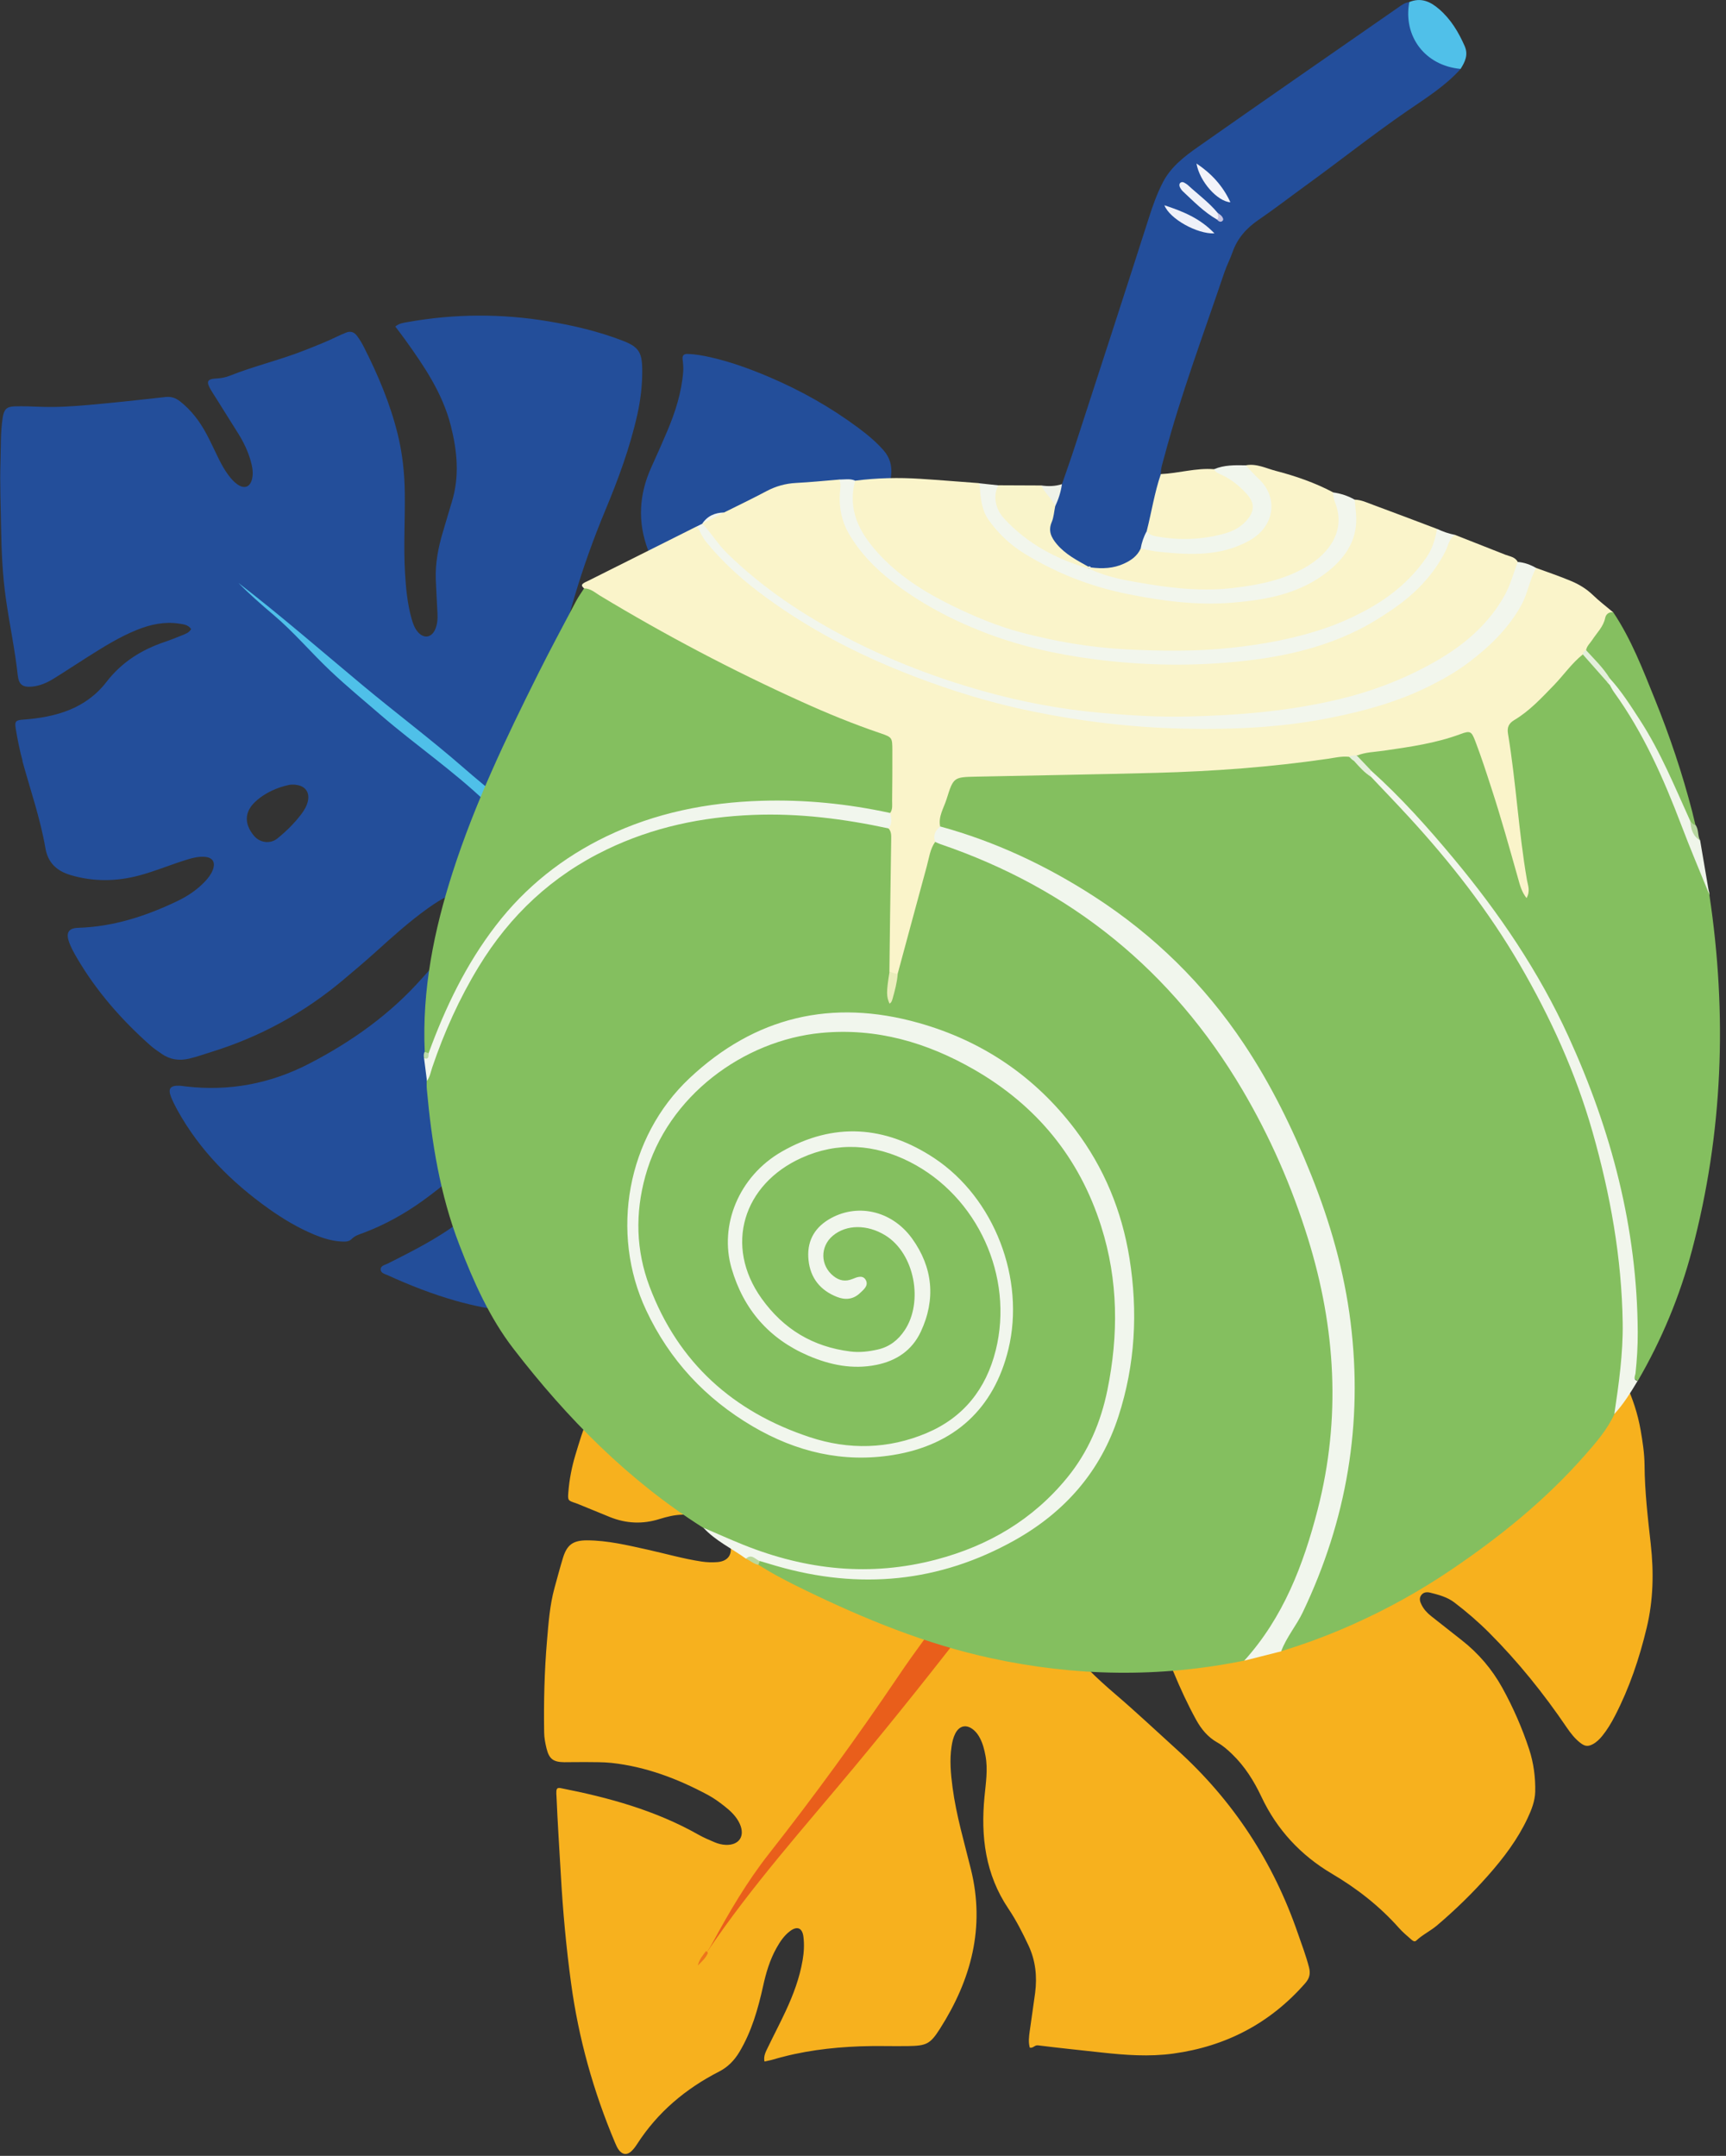
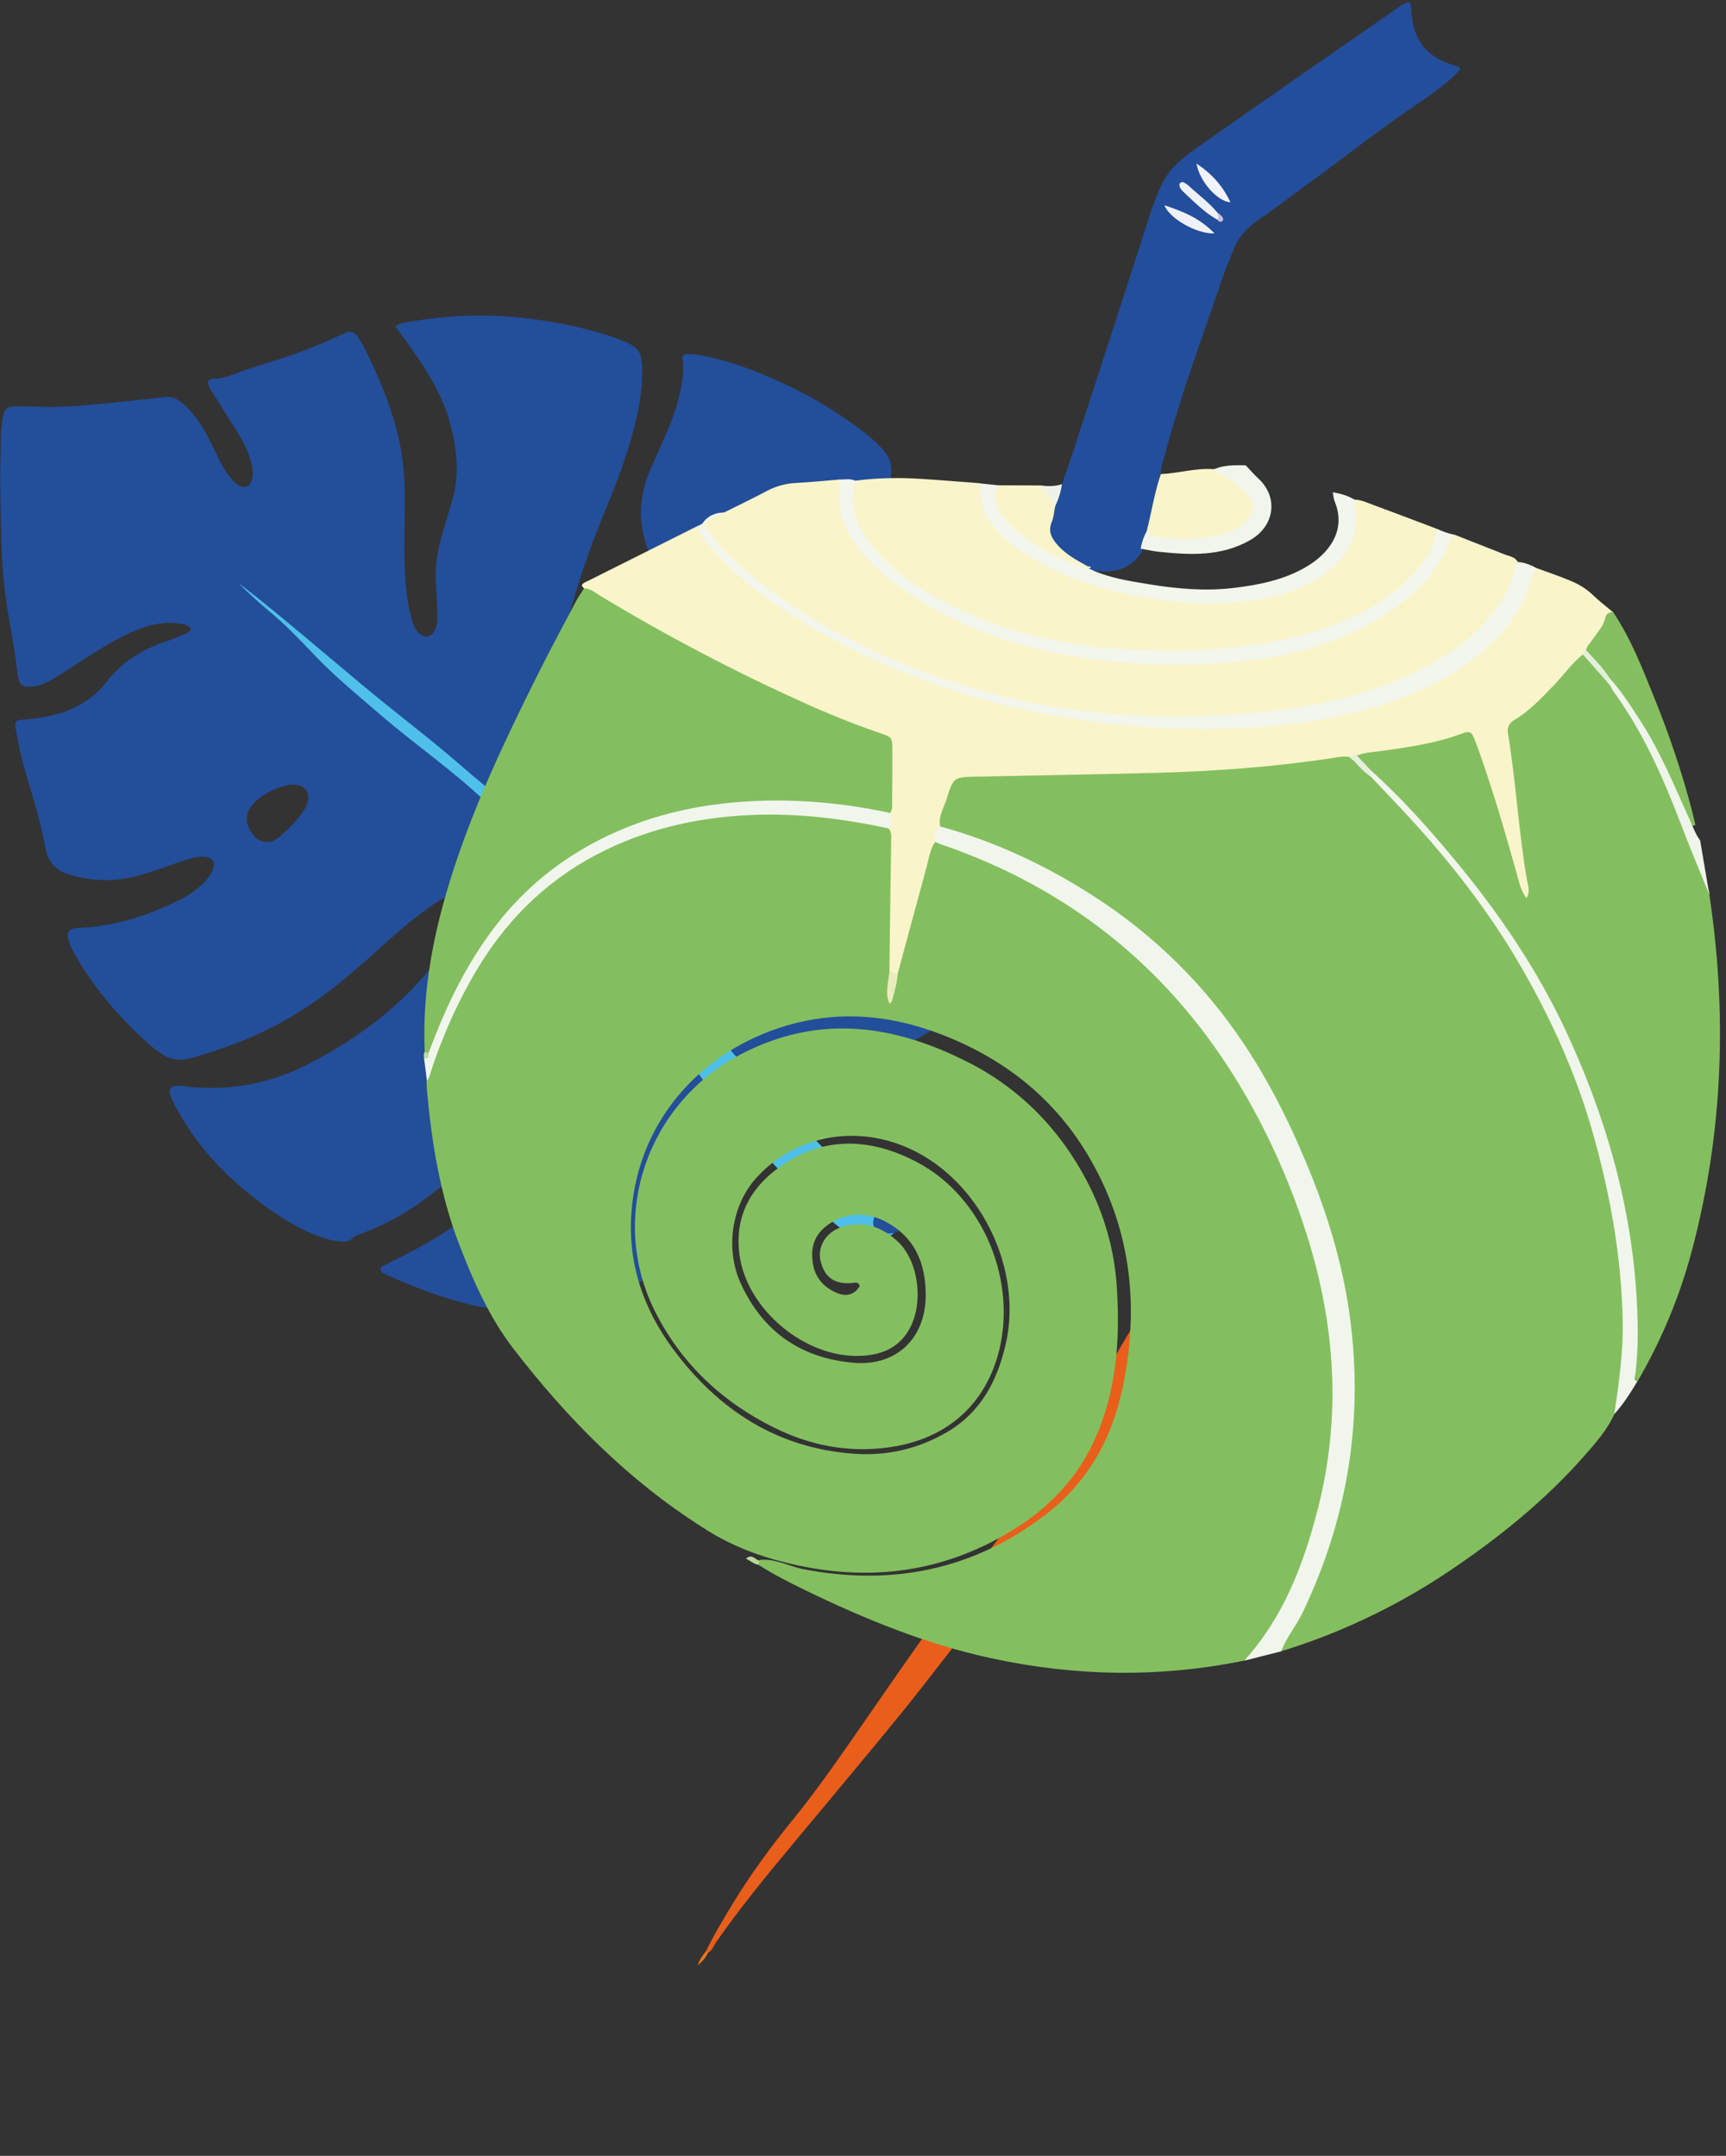
<svg xmlns="http://www.w3.org/2000/svg" width="281" height="351" viewBox="0 0 281 351" fill="none">
  <rect x="0" y="0" width="281" height="351" fill="#333333" stroke="none" />
  <g clip-path="url(#clip0_18_1352)">
    <path d="M204.85 196.36C204.27 197.94 203.42 199.4 202.63 200.88C201.17 203.61 199.72 206.35 198.07 208.98C195.14 213.65 192.08 218.23 188.94 222.77C186.27 226.63 183.65 230.52 180.98 234.38C177.79 238.98 174.39 243.43 170.96 247.86C168.01 251.68 165.05 255.48 162.09 259.29C159.02 263.24 155.95 267.2 152.87 271.15C151.14 273.38 149.41 275.61 147.64 277.81C145.7 280.22 143.73 282.6 141.76 284.99C139.64 287.55 137.52 290.1 135.39 292.66C133.44 295 131.48 297.34 129.53 299.69C125.05 305.08 120.57 310.47 116.57 316.24C116.16 316.83 115.96 317.58 115.25 317.95C114.99 318.02 114.86 317.95 114.95 317.66C116.23 314.99 117.77 312.47 119.3 309.94C122.23 305.1 125.58 300.57 129.14 296.19C132.07 292.59 134.78 288.82 137.44 285.02C141.38 279.39 145.25 273.71 149.22 268.1C152.32 263.72 155.61 259.48 158.91 255.24C162.85 250.18 166.73 245.07 170.17 239.64C173.29 234.72 176.33 229.75 179.26 224.71C182.13 219.8 185.04 214.91 187.92 210C190.87 204.96 193.42 199.73 195.48 194.26C195.91 193.12 196.37 191.99 196.82 190.85C198.14 189.56 198.53 187.88 198.72 186.15C199.31 180.7 199.49 175.24 198.74 169.78C198.39 167.24 197.79 164.77 197 162.34C196.73 161.52 196.46 160.7 196.47 159.81C196.49 159.02 196.81 158.42 197.46 157.96C201.78 154.94 206.78 156.69 208.3 161.75C209.03 164.18 209.11 166.69 209.18 169.19C209.35 175.59 209.04 181.95 207.52 188.21C206.94 190.61 206.13 192.93 205.22 195.22C205.07 195.6 204.84 195.95 204.82 196.37L204.85 196.36Z" fill="#E95E1B" />
-     <path d="M268.76 251.49C268.28 247.18 267.77 242.89 267.74 238.54C267.72 236.62 267.43 234.73 267.1 232.84C266.17 227.51 263.78 222.85 260.66 218.49C255.44 211.19 248.7 206.04 239.99 203.6C235.44 202.33 230.78 201.75 226.08 201.57C223.21 201.46 220.33 201.56 217.46 201.57C213.76 201.6 210.47 200.45 207.56 198.19C206.7 197.52 205.84 196.83 204.85 196.35C204.16 196.92 203.87 197.76 203.48 198.52C202.07 201.23 200.68 203.96 199.1 206.57C192.58 217.36 185.28 227.62 178.02 237.9C171.99 246.43 165.32 254.49 158.97 262.78C152.48 271.25 145.82 279.59 139 287.8C130.84 297.62 122.31 307.13 115.16 317.75C114.94 318.06 114.72 318.38 114.5 318.69C114.74 318.34 114.95 317.96 115.21 317.63C115.52 317.18 115.79 316.71 116.06 316.22C118.76 311.24 121.63 306.35 125.13 301.89C132.52 292.49 139.55 282.83 146.24 272.92C148.94 268.91 151.85 265.05 154.76 261.18C159.26 255.2 164.06 249.46 168.21 243.22C174.21 234.21 179.53 224.8 185.07 215.52C189.43 208.22 193.53 200.81 196.44 192.8C196.67 192.16 197.02 191.55 196.84 190.83C195.28 189.48 194.01 187.87 192.77 186.22C190.55 183.26 188.44 180.23 186.11 177.36C182.91 173.41 179.17 170.13 174.44 168.09C167.97 165.3 161.26 165.09 154.45 166.35C149 167.36 143.8 169.19 138.7 171.29C136.17 172.33 133.67 173.45 131.38 174.98C130.39 175.64 129.43 176.34 128.65 177.25C127.55 178.54 127.89 179.58 129.53 179.89C130.29 180.03 131.06 180.11 131.83 180.19C135.96 180.62 139.87 181.73 143.48 183.83C146.17 185.39 148.69 187.2 151.14 189.1C155.07 192.13 159.33 194.56 163.96 196.34C165.83 197.06 167.7 197.79 169.56 198.53C171.38 199.25 173.2 199.99 174.89 201C176.72 202.09 178.31 203.43 179.38 205.31C179.86 206.15 180.2 207.04 180.2 208.03C180.2 209.45 179.56 210.38 178.21 210.79C177.1 211.13 175.97 211.15 174.82 211C171.77 210.62 169.04 209.43 166.41 207.9C162.01 205.34 158.08 202.16 154.27 198.8C150.81 195.75 147.26 192.82 143.22 190.53C138.59 187.9 133.75 185.84 128.39 185.22C125.19 184.85 122.22 185.66 119.61 187.38C117.33 188.89 115.47 190.93 113.78 193.11C109.48 198.65 106.62 204.95 103.82 211.3C103.34 212.4 103.46 212.65 104.58 212.98C105.36 213.21 106.17 213.39 106.97 213.54C110.38 214.16 113.82 214.52 117.19 215.35C122.96 216.77 128.53 218.75 133.89 221.32C139.86 224.17 145.7 227.26 151.28 230.82C153.72 232.38 155.89 234.25 157.58 236.63C158.14 237.41 158.62 238.24 158.87 239.18C159.23 240.57 158.67 241.31 157.25 241.31C156.31 241.31 155.46 240.99 154.64 240.57C152.71 239.58 151.06 238.21 149.52 236.72C147.2 234.46 144.93 232.15 142.64 229.86C138.69 225.94 134.11 223.04 128.8 221.32C124.85 220.03 120.8 219.16 116.71 218.47C112.97 217.84 109.2 217.51 105.42 217.38C102.91 217.29 101.03 218.48 99.74 220.56C98.75 222.15 97.95 223.82 97.42 225.64C96.93 227.34 96.45 229.05 95.77 230.7C94.93 232.72 94.3 234.82 93.67 236.91C93.08 238.88 92.69 240.89 92.53 242.94C92.42 244.31 92.46 244.31 93.76 244.74C93.93 244.8 94.1 244.87 94.27 244.94C95.96 245.63 97.64 246.33 99.33 247.01C101.97 248.06 104.64 248.18 107.36 247.32C107.97 247.13 108.59 246.96 109.21 246.83C111.57 246.34 113.84 246.64 115.97 247.78C117.45 248.57 118.46 249.75 118.87 251.4C119.29 253.09 118.54 254.18 116.8 254.33C115.94 254.4 115.07 254.37 114.21 254.24C111.23 253.79 108.34 252.95 105.4 252.3C102.15 251.58 98.91 250.8 95.56 250.79C93.3 250.79 92.31 251.5 91.65 253.65C91.16 255.26 90.73 256.89 90.28 258.52C89.5 261.35 89.3 264.26 89.05 267.17C88.63 272.13 88.51 277.1 88.59 282.07C88.6 282.94 88.77 283.8 88.97 284.64C89.4 286.38 90.06 286.89 91.86 286.91C93.05 286.91 94.23 286.88 95.42 286.89C96.79 286.91 98.17 286.88 99.52 287.02C105.13 287.63 110.31 289.59 115.25 292.24C116.21 292.75 117.11 293.41 117.96 294.08C118.96 294.87 119.9 295.75 120.44 296.95C121.34 298.95 120.33 300.45 118.16 300.37C117.51 300.34 116.89 300.18 116.31 299.93C115.43 299.56 114.54 299.18 113.71 298.71C106.71 294.75 99.09 292.66 91.28 291.13C90.76 291.03 90.61 291.2 90.58 291.64C90.56 291.91 90.58 292.19 90.6 292.46C90.78 296.74 91.06 301.02 91.31 305.3C91.64 311.18 92.18 317.03 92.97 322.86C94.19 331.87 96.61 340.52 100.14 348.88C100.32 349.3 100.5 349.73 100.78 350.08C101.36 350.83 102.08 350.9 102.78 350.26C103.14 349.93 103.45 349.51 103.72 349.09C107.07 343.89 111.62 340.07 117.09 337.27C118.49 336.55 119.55 335.47 120.37 334.1C122.37 330.76 123.41 327.09 124.24 323.34C124.71 321.2 125.33 319.1 126.41 317.17C126.99 316.13 127.65 315.14 128.62 314.41C129.78 313.54 130.62 313.88 130.8 315.32C130.96 316.59 130.89 317.87 130.67 319.14C130.18 322.04 129.15 324.77 127.92 327.42C127 329.4 125.98 331.34 125.03 333.31C124.69 334.02 124.27 334.73 124.46 335.64C124.98 335.52 125.43 335.45 125.86 335.32C130.48 333.95 135.22 333.35 140.02 333.17C142.62 333.07 145.22 333.17 147.82 333.13C150.84 333.08 151.43 332.82 153.04 330.29C158.11 322.32 160.41 313.81 158.07 304.35C156.98 299.93 155.68 295.55 155.08 291.02C154.79 288.8 154.58 286.58 154.92 284.34C155.03 283.61 155.19 282.9 155.52 282.25C156.21 280.9 157.39 280.69 158.55 281.69C158.97 282.05 159.28 282.5 159.54 282.99C160.01 283.89 160.25 284.85 160.44 285.85C160.86 288.09 160.49 290.31 160.28 292.53C159.65 299.01 160.42 305.18 164.16 310.74C165.43 312.63 166.47 314.67 167.44 316.74C168.6 319.22 168.87 321.81 168.52 324.49C168.25 326.57 167.92 328.64 167.64 330.72C167.52 331.61 167.4 332.5 167.66 333.39C168.23 333.49 168.45 332.94 168.98 333.01C172.42 333.44 175.86 333.79 179.3 334.17C183.21 334.6 187.11 334.89 191.03 334.35C199.6 333.17 206.78 329.42 212.5 322.89C213.22 322.06 213.37 321.31 213.11 320.3C212.63 318.44 211.95 316.65 211.32 314.84C207.31 303.16 200.78 293.16 191.61 284.87C188.26 281.84 184.98 278.74 181.54 275.8C178.62 273.3 175.84 270.67 173.51 267.6C172.65 266.47 171.84 265.32 171.3 264C170.52 262.1 170.8 260.34 171.92 258.68C172.88 257.26 174.03 256.82 175.71 257.19C176.93 257.46 178.05 257.97 179.08 258.66C184.31 262.13 188.63 266.39 191.09 272.32C192.17 274.93 193.36 277.5 194.72 279.98C195.57 281.53 196.65 282.84 198.22 283.72C199.1 284.21 199.85 284.88 200.58 285.58C202.65 287.57 204.14 289.95 205.36 292.53C207.88 297.89 211.76 302.06 216.83 305.06C220.92 307.47 224.59 310.34 227.74 313.88C228.34 314.56 229.04 315.15 229.73 315.75C229.95 315.94 230.27 316.24 230.57 315.96C231.6 314.98 232.89 314.39 233.97 313.47C236.93 310.95 239.71 308.25 242.28 305.34C244.79 302.5 247.08 299.48 248.7 296.02C249.34 294.65 249.9 293.25 249.94 291.71C249.99 289.36 249.68 287.04 248.96 284.83C247.82 281.36 246.36 278.02 244.59 274.81C242.91 271.77 240.71 269.19 237.98 267.05C236.33 265.75 234.68 264.46 233.03 263.15C232.38 262.64 231.81 262.04 231.44 261.29C231.19 260.8 231 260.26 231.37 259.73C231.75 259.2 232.32 259.18 232.86 259.31C234.23 259.66 235.6 260.01 236.76 260.89C238.76 262.41 240.66 264.05 242.44 265.83C247.16 270.56 251.33 275.74 255.08 281.27C255.7 282.18 256.36 283.03 257.23 283.72C257.99 284.32 258.49 284.42 259.33 283.97C259.94 283.64 260.43 283.15 260.86 282.62C261.67 281.62 262.32 280.53 262.91 279.39C265.27 274.83 266.9 270 268.09 265.02C269.17 260.53 269.26 255.97 268.75 251.42L268.76 251.49ZM199.93 225.9C200.56 224.84 201.45 224.38 202.93 224.36C203.46 224.38 204.24 224.6 204.91 225.13C206.31 226.24 207.23 227.69 207.73 229.39C208.04 230.45 207.76 230.79 206.68 230.59C204.58 230.2 202.51 229.62 200.58 228.67C199.22 228 199.13 227.25 199.93 225.9ZM222.83 253.04C222.58 253.37 222.31 253.69 222.13 254.05C221.74 254.81 221.16 255.1 220.55 254.96C218.59 254.84 217.08 254.17 215.7 253.13C214.13 251.95 212.76 250.54 211.35 249.18C208.88 246.81 206.21 244.68 203.45 242.66C202.2 241.74 200.99 240.78 199.78 239.81C198.96 239.15 198.26 238.37 197.63 237.52C197.28 237.04 196.96 236.54 196.76 235.98C196.16 234.38 196.75 233.57 198.42 233.71C199.01 233.76 199.59 233.88 200.16 234.03C201.49 234.36 202.78 234.81 204 235.43C208.93 237.92 213.75 240.57 218.04 244.09C219.41 245.22 220.78 246.37 221.9 247.75C222.27 248.21 222.62 248.69 222.92 249.2C223.69 250.49 223.76 251.77 222.82 253.03L222.83 253.04Z" fill="#F7B11E" />
    <path d="M114.96 317.65C115.06 317.75 115.16 317.85 115.26 317.94C114.92 318.78 114.26 319.37 113.62 320C113.81 319.07 114.41 318.37 114.96 317.64V317.65Z" fill="#ED751C" />
    <path d="M205.36 159.63C205.64 159.81 205.95 159.98 205.61 160.36C205.46 160.53 205.29 160.69 205.1 160.81C203.21 162.05 199.73 161.76 197.94 160.23C197.87 160.12 197.79 160.02 197.71 159.92C197.6 159.21 198 158.81 198.57 158.53C199.99 157.82 201.52 157.61 203.06 157.81C203.79 157.9 204.59 158.18 204.85 159.07C204.82 159.17 204.75 159.21 204.64 159.18C204.6 159.19 204.59 159 204.53 159.17C204.6 159.13 204.65 159.15 204.7 159.23C204.92 159.36 205.07 159.59 205.35 159.62L205.36 159.63Z" fill="#F7B11E" />
    <path d="M121.89 185.64C119.95 183.27 117.98 180.92 116.07 178.53C114.38 176.41 112.9 174.14 111.36 171.91C103.57 160.62 96.05 149.11 86.69 138.99C83.64 135.7 80.67 132.33 77.34 129.32C76.65 128.7 75.94 128.08 75.2 127.52C69.11 122.82 63.22 117.88 57.34 112.93C54.96 110.92 52.71 108.77 50.58 106.5C47.54 103.25 44.24 100.28 40.9 97.35C40 96.56 39.17 95.69 38.31 94.85C38.13 94.67 37.9 94.49 37.99 94.03C38.53 94.21 38.96 94.55 39.38 94.88C45.95 100.04 52.24 105.54 58.7 110.84C62.79 114.2 67.01 117.39 71.04 120.82C77.33 126.18 83.84 131.29 89.93 136.88C96.75 143.14 102.95 149.98 108.59 157.34C112.05 161.85 115.38 166.46 119.14 170.74C121.19 173.08 123.35 175.32 125.58 177.49C126.35 178.23 127.2 178.88 128.09 179.47C128.39 179.66 128.68 179.9 129.05 179.61C129.44 181.24 130.34 182.6 131.35 183.91C133.79 187.05 136.77 189.51 140.34 191.25C142.54 192.32 144.86 192.82 147.29 192.74C148.44 192.7 149.39 192.99 149.97 194.06C148.39 194.29 146.89 194.75 145.48 195.52C144.45 196.08 143.55 196.78 142.94 197.8C142.09 199.24 142.62 200.3 144.28 200.52C144.7 200.58 145.18 200.43 145.52 200.84C142.85 202.47 140.23 202.3 137.69 200.57C135.37 198.99 133.43 196.98 131.4 195.06C128.6 192.41 125.96 189.61 123.38 186.74C122.96 186.27 122.5 185.87 121.9 185.65L121.89 185.64Z" fill="#4FC0E9" />
    <path d="M145.51 200.82C144.9 200.74 144.29 200.96 143.67 200.8C142.45 200.48 141.94 199.66 142.24 198.43C142.47 197.48 143.07 196.78 143.79 196.19C145.04 195.18 146.49 194.54 148 194.03C148.65 193.81 149.31 193.92 149.96 194.04C150.36 194.93 150.18 195.79 149.76 196.6C148.8 198.46 147.45 199.94 145.51 200.82Z" fill="#244F9B" />
    <path d="M3.65 123.91C4.94 128.62 6.56 133.24 7.39 138.07C7.8 140.47 9.23 141.8 11.48 142.47C15.21 143.58 18.93 143.53 22.66 142.54C25.32 141.83 27.86 140.74 30.5 139.94C31.4 139.66 32.31 139.45 33.25 139.5C34.64 139.58 35.13 140.38 34.63 141.67C34.35 142.38 33.88 142.98 33.36 143.53C32.06 144.9 30.51 145.93 28.81 146.74C23.72 149.17 18.43 150.89 12.72 151.06C11.21 151.11 10.73 151.82 11.2 153.24C11.52 154.22 12.03 155.11 12.54 155.99C15.72 161.41 19.81 166.07 24.49 170.22C25.05 170.72 25.69 171.14 26.31 171.57C27.66 172.52 29.14 172.74 30.75 172.37C32.01 172.08 33.22 171.64 34.45 171.26C42.36 168.81 49.47 164.91 55.82 159.59C57.59 158.1 59.35 156.62 61.07 155.07C63.84 152.57 66.61 150.06 69.65 147.89C70.74 147.12 71.84 146.37 73.08 145.85C73.86 145.53 74.64 145.22 75.52 145.3C76.67 145.41 77.3 146.06 77.31 147.2C77.31 148.06 77.08 148.86 76.76 149.65C76.14 151.16 75.15 152.41 74.03 153.56C72.2 155.44 70.41 157.36 68.67 159.32C63.5 165.15 57.28 169.58 50.39 173.15C44.05 176.44 37.36 177.71 30.27 176.89C29.92 176.85 29.57 176.78 29.21 176.77C27.72 176.71 27.31 177.25 27.85 178.61C28.13 179.31 28.47 179.99 28.83 180.65C32.46 187.25 37.63 192.43 43.71 196.77C46.07 198.45 48.54 199.93 51.23 201.04C52.59 201.6 53.99 202.03 55.47 202.13C56.1 202.17 56.79 202.21 57.24 201.74C57.8 201.16 58.52 200.97 59.22 200.71C62.65 199.41 65.82 197.65 68.79 195.52C72.45 192.9 75.79 189.91 78.98 186.74C82.58 183.17 85.81 179.26 89.14 175.44C90.72 173.63 92.35 171.87 94.26 170.39C95.32 169.57 96.45 168.87 97.75 168.48C99.52 167.94 101.11 168.27 102.39 169.64C103.63 170.98 103.81 172.55 103.17 174.23C102.74 175.37 101.97 176.3 101.11 177.15C99.77 178.47 98.22 179.5 96.56 180.37C94.71 181.33 92.83 182.25 90.98 183.2C88.3 184.58 85.99 186.43 84.12 188.81C83.16 190.03 82.2 191.26 81.26 192.5C78.9 195.61 76.05 198.2 72.8 200.36C69.72 202.41 66.43 204.06 63.14 205.72C62.68 205.95 61.97 206.06 61.97 206.67C61.97 207.28 62.66 207.42 63.13 207.63C66.73 209.27 70.41 210.71 74.22 211.79C80.18 213.48 86.2 214.14 92.4 213.47C101.14 212.53 110.32 205.54 113.23 197.72C113.93 195.85 114.74 194.02 115.55 192.19C116.2 190.73 116.97 189.32 118.04 188.11C119.09 186.93 120.26 185.93 121.89 185.65C121.96 184.83 121.34 184.36 120.89 183.86C115.56 178.03 111.38 171.34 106.88 164.91C103.75 160.43 100.81 155.82 97.46 151.5C91.77 144.15 85.83 137 79.1 130.57C73.77 125.48 67.65 121.29 62.06 116.48C59.27 114.07 56.43 111.73 53.75 109.19C50.62 106.23 47.84 102.91 44.54 100.12C42.48 98.38 40.46 96.6 38.82 94.91C45.56 100.1 52.23 105.9 59.01 111.55C64.43 116.07 70.09 120.31 75.41 124.95C79.49 128.51 83.8 131.81 87.84 135.41C94.92 141.72 101.38 148.64 107.22 156.11C111.71 161.85 115.89 167.83 120.89 173.16C122.96 175.36 124.96 177.64 127.45 179.39C127.91 179.72 128.41 180.34 129.04 179.6C131.51 178.12 133.88 176.46 136.54 175.32C140.29 173.71 144.02 172.04 147.62 170.1C153.51 166.92 159 163.2 163.65 158.31C174.5 146.91 177.34 133.49 173.73 118.47C172.51 113.39 170.37 108.65 167.82 104.1C162.91 95.31 157.13 87.12 150.91 79.23C150.66 78.92 150.45 78.57 149.99 78.37C149.5 78.89 149.29 79.57 149.11 80.24C147.87 84.87 146.34 89.42 145 94.03C144.32 96.37 143.65 98.72 143.27 101.14C142.91 103.43 142.72 105.73 143.19 108.03C143.5 109.56 144.13 110.99 144.67 112.44C145.09 113.56 145.48 114.69 145.84 115.84C147.1 119.88 146.02 123.36 143.44 126.52C142.45 127.73 141.33 128.81 140.18 129.85C137.51 132.29 135.52 135.2 134.06 138.49C133.25 140.32 132.53 142.18 131.85 144.06C131.08 146.19 130.33 148.33 129.42 150.4C128.59 152.27 127.66 154.09 126.36 155.7C125.14 157.22 123.67 158.41 121.8 159.04C118.65 160.11 116.1 158.79 115.15 155.61C115.05 155.27 114.99 154.92 114.93 154.57C114.29 150.82 115.24 147.44 117.34 144.33C118.81 142.15 120.54 140.18 122.36 138.29C125.56 134.96 128.8 131.66 131.61 127.97C135.17 123.29 137.6 118.12 138.49 112.27C138.92 109.45 139.07 106.62 139.15 103.78C139.34 97.7 140.32 91.77 142.45 86.05C143.07 84.39 143.65 82.7 144.22 81.02C144.62 79.84 144.94 78.64 145.08 77.4C145.25 75.86 144.88 74.5 143.85 73.32C142.61 71.91 141.17 70.72 139.67 69.61C135.19 66.28 130.36 63.57 125.22 61.38C122.11 60.06 118.94 58.9 115.64 58.16C114.43 57.89 113.21 57.66 111.96 57.63C111.33 57.61 111.06 57.86 111.13 58.5C111.21 59.16 111.28 59.81 111.23 60.49C110.97 63.9 109.94 67.1 108.62 70.22C107.79 72.18 106.92 74.13 106.04 76.07C104.04 80.49 103.77 84.96 105.5 89.54C105.94 90.7 106.22 91.91 106.21 93.18C106.19 95.12 105.54 96.85 104.5 98.43C103.43 100.06 102.27 101.64 101.15 103.24C99.27 105.92 98.12 108.85 97.96 112.15C97.93 112.86 97.82 113.56 97.74 114.27C97.53 116.13 97.14 117.95 96.29 119.64C95.74 120.72 95.1 121.73 94.16 122.51C92.49 123.89 90.57 123.4 89.76 121.39C89.37 120.42 89.27 119.41 89.28 118.38C89.31 116.06 89.61 113.78 90.05 111.51C91.9 101.75 94.71 92.28 98.54 83.1C100.66 78.02 102.57 72.85 103.77 67.45C104.3 65.05 104.58 62.64 104.56 60.19C104.53 57.29 103.95 56.45 101.27 55.43C97.4 53.95 93.38 53 89.3 52.32C81.65 51.04 74 51.07 66.36 52.44C65.69 52.56 64.98 52.63 64.36 53.17C64.94 53.94 65.48 54.63 65.99 55.35C69.08 59.65 72.04 64.03 73.38 69.26C74.44 73.41 74.85 77.56 73.55 81.75C73.05 83.36 72.6 84.99 72.11 86.6C71.35 89.12 70.85 91.69 70.95 94.34C71.02 96.16 71.13 97.98 71.22 99.8C71.27 100.74 71.22 101.67 70.82 102.54C70.21 103.84 69 104 68.05 102.92C67.51 102.31 67.24 101.55 67.02 100.78C66.31 98.28 66.08 95.72 65.93 93.14C65.69 88.83 65.96 84.53 65.9 80.22C65.86 76.96 65.51 73.74 64.72 70.58C63.49 65.64 61.52 60.99 59.22 56.46C58.9 55.83 58.53 55.22 58.1 54.65C57.66 54.07 57.05 53.85 56.33 54.16C55.84 54.37 55.34 54.56 54.87 54.8C53.15 55.64 51.38 56.33 49.6 57.03C45.59 58.62 41.38 59.59 37.37 61.19C36.72 61.45 36.01 61.58 35.29 61.62C33.71 61.69 33.52 62.1 34.34 63.5C34.61 63.96 34.91 64.4 35.19 64.85C36.42 66.81 37.65 68.76 38.87 70.72C39.69 72.05 40.35 73.45 40.79 74.95C41.07 75.93 41.28 76.94 41.04 77.97C40.72 79.31 39.8 79.66 38.66 78.87C38.07 78.46 37.61 77.92 37.18 77.35C36.51 76.46 35.99 75.48 35.5 74.48C34.87 73.21 34.29 71.91 33.62 70.66C32.52 68.61 31.14 66.77 29.28 65.32C28.58 64.78 27.86 64.54 26.93 64.64C22.78 65.11 18.63 65.56 14.46 65.93C11.94 66.15 9.41 66.32 6.88 66.24C5.37 66.19 3.86 66.11 2.36 66.16C1.02 66.2 0.63 66.72 0.43 68.05C0.07 70.43 0.16 72.83 0.08 75.22C-0.04 78.82 0.13 82.41 0.18 86.01C0.24 89.87 0.42 93.74 0.97 97.57C1.56 101.7 2.44 105.79 2.89 109.95C3.06 111.48 3.69 111.93 5.22 111.79C6.49 111.67 7.63 111.17 8.69 110.52C10.54 109.38 12.35 108.17 14.19 107.01C16.82 105.35 19.45 103.69 22.35 102.53C24.53 101.66 26.77 101.18 29.12 101.53C29.84 101.64 30.63 101.7 31.11 102.42C30.82 102.97 30.31 103.16 29.83 103.36C28.84 103.76 27.86 104.16 26.85 104.5C23.06 105.78 19.84 107.78 17.34 111.02C13.96 115.4 9.08 116.77 3.83 117.16C2.6 117.25 2.37 117.4 2.55 118.56C2.84 120.36 3.2 122.14 3.68 123.9L3.65 123.91ZM41.84 130.27C43.37 129 45.13 128.21 47.07 127.79C47.56 127.7 48.05 127.74 48.53 127.84C49.77 128.11 50.38 129.05 50.15 130.31C49.99 131.16 49.56 131.88 49.05 132.56C47.92 134.05 46.59 135.36 45.14 136.53C43.99 137.45 42.3 137.22 41.35 136.08C39.64 134.03 39.81 131.98 41.85 130.28L41.84 130.27Z" fill="#234E9A" />
    <path d="M202.57 270.37C188.79 273.18 175.04 272.95 161.32 269.97C150.74 267.68 140.79 263.61 131.09 258.9C128.49 257.64 125.91 256.33 123.47 254.76C123.13 254.36 123.38 254.15 123.73 253.97C126.27 253.73 128.48 255.04 130.87 255.5C145.3 258.26 158.5 255.59 170.22 246.61C177.12 241.32 181.08 234.15 182.82 225.7C185.56 212.37 184.07 199.62 176.99 187.86C171.4 178.57 163.22 172.22 153.1 168.36C145.4 165.42 137.54 164.55 129.48 166.59C115.36 170.16 103.84 181.6 102.78 197.7C102.25 205.8 104.76 213.13 109.55 219.6C116.89 229.51 126.45 235.77 139.01 236.69C144.39 237.08 149.5 235.91 154.19 233.16C159.73 229.91 162.41 224.73 163.76 218.74C166.43 206.9 160.01 193.21 149.25 187.58C140.3 182.9 129.87 184.52 123.27 191.62C119.09 196.12 118.04 203.32 120.57 208.9C124.16 216.81 130.35 221.09 138.86 221.87C145.91 222.52 150.72 217.92 150.71 210.83C150.71 205.57 148.87 201.25 143.88 198.75C140.66 197.13 136.99 197.51 134.27 199.82C132.37 201.44 131.94 203.55 132.37 205.89C132.8 208.21 134.3 209.74 136.41 210.57C137.83 211.13 139.17 210.8 139.97 209.36C139.7 208.65 139.21 208.85 138.8 208.89C135.93 209.16 134.24 208.01 133.59 205.31C133.04 203.01 134.46 200.61 137 199.79C140.45 198.67 143.46 199.68 146.05 202.03C149.8 205.43 150.5 212.93 147.62 217.09C145.78 219.76 143.12 220.62 140.12 220.75C131.13 221.16 121.58 213.23 120.39 204.3C119.62 198.55 121.81 193.89 126.33 190.45C133.68 184.88 141.53 185.11 149.36 189.25C160.2 194.99 165.85 209.02 162.41 220.81C159.87 229.49 153.34 234.57 144.33 235.7C137.96 236.5 131.91 235.33 126.16 232.5C117.69 228.34 111.08 222.18 106.78 213.79C98.87 198.36 105.24 179.66 120.61 171.65C133.27 165.06 145.45 166.79 157.52 172.9C166.06 177.22 172.53 183.86 176.94 192.27C179.73 197.6 181.43 203.43 181.82 209.52C182.37 218.14 181.81 226.59 178.12 234.6C175.43 240.45 171.23 245.01 165.91 248.46C154.16 256.09 141.45 257.77 127.92 254.41C123.11 253.22 118.6 251.45 114.47 248.73C102.29 241.03 92.33 230.93 83.6 219.6C79.69 214.53 77.09 208.66 74.79 202.69C71.64 194.52 70.27 185.98 69.49 177.32C69.45 176.88 69.47 176.43 69.46 175.99C72.75 162.89 78.98 151.5 89.77 143.15C99 136.01 109.75 132.6 121.4 132.16C128.54 131.89 135.63 132.31 142.62 133.92C143.34 134.09 144.08 134.2 144.71 134.62C145.71 135.45 145.56 136.61 145.58 137.71C145.67 144.46 145.5 151.21 145.22 157.95C145.11 159.3 145.01 160.66 144.87 162C145.35 160.87 145.32 159.6 145.7 158.44C147.13 152.28 149.04 146.24 150.55 140.1C150.84 138.9 150.84 137.37 152.45 136.88C159.18 138.48 165.25 141.59 171.13 145.1C181.39 151.22 190.14 159.06 197.2 168.72C202.48 175.94 206.6 183.8 210 192.07C213.26 200.01 215.65 208.16 216.77 216.68C218.27 228.05 217.28 239.18 213.81 250.12C212 255.81 209.8 261.29 206.5 266.3C205.43 267.93 204.22 269.38 202.52 270.37H202.57Z" fill="#84BF5F" />
    <path d="M262.83 230.23C261.64 232.83 259.77 234.95 257.91 237.06C251.55 244.28 244.12 250.27 236.17 255.64C231.11 259.06 225.8 262 220.23 264.48C216.44 266.18 212.55 267.63 208.58 268.84C207.82 267.96 208.63 267.32 208.99 266.7C220.3 246.93 222.61 226.01 217.11 204.07C214.52 193.76 210.21 184.12 204.94 174.98C195.42 158.49 181.6 146.73 164.17 139.11C160.49 137.5 156.55 136.61 152.94 134.86C152.03 133.81 152.62 132.74 152.96 131.72C155.07 125.35 154.26 126.13 160.22 125.85C165.4 125.61 170.59 125.65 175.77 125.55C189.48 125.29 203.17 124.94 216.76 122.85C217.64 122.71 218.52 122.6 219.41 122.85C219.63 122.91 219.83 123.01 220.03 123.13C220.32 123.3 220.59 123.5 220.86 123.7C221.92 124.55 222.82 125.57 223.84 126.46C232.02 134.37 239.31 143.05 245.41 152.64C253.84 165.89 259.85 180.17 262.71 195.7C264.55 205.67 265.58 215.66 264.14 225.78C263.92 227.33 263.64 228.86 262.84 230.23H262.83Z" fill="#84BF5F" />
    <path d="M278.29 145.67C281.22 165.15 280.52 184.46 275.47 203.53C273.49 211.02 270.53 218.15 266.62 224.86C265.68 224.17 265.63 224.16 265.75 222.69C266.19 217.11 266.08 211.55 265.38 206.01C264.2 196.61 262.08 187.44 258.7 178.58C256.82 173.65 254.9 168.75 252.4 164.1C246.76 153.6 239.83 144 231.95 135.08C229.11 131.87 226.13 128.78 223.03 125.82C222.36 124.84 220.97 124.39 220.97 122.94C221.64 121.93 222.75 121.97 223.75 121.82C228.52 121.14 233.31 120.52 237.89 118.92C239.78 118.26 240.45 119.47 240.96 120.89C242.51 125.22 243.96 129.58 245.23 134C246.2 137.35 247.14 140.7 248.14 144.04C246.7 136.49 246.48 128.78 245.14 121.23C244.73 118.9 245.28 117.3 247.32 115.96C250.51 113.86 252.86 110.84 255.41 108.05C256.06 107.34 256.58 106.49 257.69 106.44C260.07 107.43 261.04 109.81 262.72 111.5C265.41 115.3 267.98 119.18 269.86 123.45C272.79 130.12 275.99 136.68 277.66 143.84C277.81 144.48 278.37 144.98 278.32 145.69L278.29 145.67Z" fill="#84BF5F" />
    <path d="M257.69 106.55C255.88 107.99 254.58 109.91 252.99 111.55C250.98 113.62 249.03 115.75 246.51 117.25C245.64 117.77 245.33 118.43 245.51 119.47C246.82 127.36 247.23 135.37 248.59 143.25C248.74 144.13 249.18 145.06 248.53 146.22C247.71 145.19 247.46 144.11 247.18 143.13C245.77 138.15 244.39 133.16 242.78 128.24C241.96 125.71 241.14 123.18 240.19 120.69C239.58 119.1 239.39 118.91 237.8 119.51C233.76 121.02 229.49 121.61 225.24 122.23C223.78 122.44 222.28 122.45 220.89 123.03C220.53 123.52 220.08 123.35 219.63 123.22C218.43 123.09 217.27 123.38 216.1 123.55C206.85 124.9 197.55 125.58 188.22 125.83C178.45 126.09 168.67 126.24 158.89 126.45C155.27 126.53 155.22 126.54 154.11 130.1C153.66 131.55 152.73 132.91 153.06 134.55C153.01 135.46 152.65 136.27 152.25 137.07C151.41 138.25 151.26 139.68 150.89 141.02C149.29 146.87 147.72 152.74 146.13 158.6C145.49 159.14 145.17 158.58 144.8 158.21C144.84 155.19 144.87 152.17 144.91 149.15C144.97 145.02 145.03 140.89 145.09 136.76C145.09 136.1 145.16 135.42 144.65 134.88C144.37 133.98 144.58 133.06 144.56 132.15C144.89 128.82 144.61 125.48 144.71 122.15C144.75 120.8 144.06 120.14 142.87 119.74C132.14 116.15 122.13 110.98 112.11 105.81C106.7 103.02 101.53 99.82 96.25 96.81C95.8 96.55 95.35 96.28 95.09 95.8C94.89 95.6 94.58 95.35 94.85 95.08C95.1 94.83 95.48 94.71 95.81 94.54C101.7 91.59 107.6 88.63 113.49 85.68C114.72 86.15 115.05 87.42 115.79 88.31C120.48 93.92 126.33 98.08 132.59 101.7C150.09 111.83 169.08 116.84 189.18 117.88C201.11 118.5 212.93 117.84 224.44 114.33C232.31 111.93 239.35 108.14 244.76 101.73C246.47 99.71 247.65 97.44 248.5 94.96C248.82 94.03 248.85 92.85 250.07 92.46C251.99 93.17 253.94 93.82 255.83 94.62C257.11 95.16 258.29 95.88 259.32 96.87C260.36 97.88 261.52 98.75 262.63 99.69C261.37 101.78 260.28 103.98 258.64 105.83C258.38 106.15 258.08 106.42 257.68 106.54L257.69 106.55Z" fill="#FAF4CA" />
    <path d="M95.1 95.8C96.15 95.79 96.88 96.5 97.68 96.98C108.28 103.38 119.22 109.15 130.51 114.25C134.69 116.15 138.95 117.89 143.3 119.37C145.27 120.04 145.27 120.09 145.28 122.2C145.28 124.94 145.28 127.68 145.24 130.42C145.24 131.08 145.35 131.76 144.93 132.36C143.76 133.03 142.61 132.43 141.48 132.24C130.38 130.37 119.34 130.26 108.4 133.23C93.38 137.31 82.51 146.51 75.32 160.19C73.7 163.27 72.24 166.44 71.09 169.74C70.85 170.44 70.63 171.16 69.95 171.59C69.59 171.69 69.25 171.74 69.15 171.24C68.69 161.17 70.65 151.47 73.72 141.94C77.33 130.74 82.38 120.17 87.62 109.68C89.61 105.7 91.72 101.78 93.8 97.85C94.18 97.13 94.67 96.47 95.1 95.78V95.8Z" fill="#84BF5F" />
    <path d="M237.8 11.22C235.3 14.01 232.13 15.98 229.09 18.07C223.47 21.94 218.14 26.18 212.62 30.18C210.04 32.05 207.52 34 204.89 35.8C202.92 37.15 201.45 38.8 200.66 41.06C200.27 42.18 199.71 43.24 199.33 44.36C195.97 54.33 192.25 64.19 189.55 74.38C189.31 75.3 188.96 76.22 188.98 77.2C188.97 80.43 187.84 83.43 187.03 86.5C186.62 87.61 186.3 88.75 185.91 89.87C183.96 92.84 181.13 93.41 177.87 92.86C177.53 92.77 177.21 92.66 176.88 92.54C176.19 92.29 175.55 91.93 174.92 91.56C170.56 89.05 169.9 87.44 171.25 82.56C171.74 81.3 172.04 79.95 172.89 78.84C173.61 76.74 174.36 74.65 175.04 72.54C179.05 60.2 183.08 47.86 187.03 35.5C187.66 33.52 188.35 31.58 189.29 29.74C190.58 27.21 192.77 25.51 195.01 23.94C205.86 16.32 216.77 8.77 227.66 1.2C228.2 0.82 228.74 0.41 229.44 0.34C229.84 0.93 229.75 1.61 229.81 2.26C230.2 6.75 232.51 9.5 236.9 10.67C237.26 10.77 237.61 10.87 237.79 11.24L237.8 11.22Z" fill="#234E9B" />
    <path d="M117.88 83.44C120.18 82.29 122.51 81.18 124.78 79.97C126.31 79.16 127.88 78.72 129.61 78.63C131.95 78.51 134.29 78.27 136.62 78.08C137.56 78.57 137.35 79.46 137.33 80.24C137.18 84.38 138.94 87.7 141.72 90.58C148.81 97.93 157.73 102 167.37 104.63C178.6 107.69 190.07 108.2 201.61 107.1C209.13 106.39 216.41 104.64 223.05 100.88C228.1 98.02 232.45 94.4 235.05 89.02C235.44 88.21 235.65 87.1 236.92 87.1C239.63 88.17 242.35 89.23 245.06 90.31C245.79 90.6 246.66 90.66 247.09 91.48C247.06 94.68 245.6 97.34 243.75 99.78C240.93 103.49 237.32 106.31 233.24 108.57C222.42 114.55 210.61 116.37 198.5 117.04C185.88 117.74 173.37 116.74 161.2 113.38C144.93 108.88 129.74 102.14 117.55 89.96C116.2 88.62 114.74 87.29 114.33 85.27H114.32C115.33 84.33 116.56 83.81 117.88 83.44Z" fill="#FAF4CA" />
-     <path d="M114.51 248.73C116.69 249.66 118.84 250.64 121.04 251.52C131.25 255.62 141.71 256.75 152.45 253.91C160.94 251.67 168.18 247.41 173.77 240.55C177.17 236.38 179.22 231.55 180.29 226.31C182.11 217.36 182.07 208.48 179.28 199.68C175.73 188.47 168.76 180.01 158.64 174.17C150.95 169.74 142.71 167.32 133.71 168.17C121.12 169.37 108.67 178.4 105.06 191.5C103.39 197.56 103.53 203.56 105.74 209.44C110.42 221.89 119.4 229.89 131.87 234C138.2 236.09 144.65 235.94 150.84 233.33C156.85 230.8 160.54 226.15 162.11 219.84C165.1 207.83 159.15 194.78 148.13 189.18C142.35 186.24 136.35 185.87 130.49 188.52C121 192.81 117.85 202.82 123.99 211.41C127.58 216.43 132.36 219.28 138.44 220.04C139.93 220.23 141.39 220.06 142.86 219.73C144.81 219.3 146.22 218.18 147.28 216.59C150.35 212.01 148.95 204.08 144.11 201.12C141.2 199.34 137.81 199.33 135.58 201.2C133.48 202.97 133.54 206.07 135.71 207.77C136.66 208.52 137.64 208.71 138.82 208.22C139.52 207.93 140.53 207.51 140.99 208.48C141.4 209.34 140.61 209.97 140.01 210.53C138.91 211.58 137.6 211.68 136.28 211.16C133.56 210.1 131.93 208.09 131.63 205.16C131.33 202.32 132.42 200.07 134.88 198.57C139.36 195.84 145.13 196.99 148.5 201.66C151.87 206.34 152.39 211.54 149.9 216.84C148.48 219.86 145.94 221.56 142.68 222.22C138.81 223 135.13 222.24 131.59 220.72C125.2 217.97 121.04 213.18 119.1 206.5C117.07 199.53 120.25 191.52 127.29 187.49C135.72 182.66 144.1 183.26 152.1 188.56C161.91 195.06 166.94 208.25 164.17 219.68C161.82 229.35 155.39 235.27 145.42 236.89C137.21 238.22 129.61 236.38 122.54 232.23C114.85 227.71 109.01 221.45 105.2 213.33C99.27 200.71 102.08 185.12 112.24 175.56C122.93 165.5 135.47 162.58 149.54 166.54C159.94 169.46 168.52 175.28 175.05 183.91C179.74 190.11 182.64 197.14 183.88 204.84C185.28 213.57 184.82 222.18 182.09 230.6C179.19 239.57 173.35 246.2 165.2 250.77C152.9 257.66 139.94 258.86 126.45 254.97C125.52 254.7 124.6 254.42 123.68 254.15C122.91 254.18 122.24 253.57 121.44 253.77C119.13 252.1 116.49 250.87 114.51 248.73Z" fill="#F1F6ED" />
    <path d="M220.57 81.35C221.64 81.38 222.59 81.85 223.55 82.2C227.03 83.48 230.48 84.8 233.95 86.11C234.71 88.15 233.55 89.71 232.54 91.21C228.87 96.67 223.61 100.24 217.54 102.24C198.89 108.4 180.12 108.14 161.53 101.97C154.24 99.55 147.43 96 142.2 90.07C139.99 87.56 138.33 84.8 138.29 81.33C138.28 80.22 138.23 79.07 139.23 78.26C142.76 77.81 146.3 77.73 149.84 77.96C153.01 78.16 156.18 78.43 159.35 78.66C160.13 78.98 160.1 79.72 160.16 80.36C160.41 83.22 161.95 85.33 163.99 87.17C168.23 91 173.35 93.24 178.7 94.82C185.78 96.91 193.04 98.08 200.48 97.53C205.87 97.13 211.1 96.15 215.55 92.77C218.7 90.38 220.58 87.35 220.18 83.22C220.12 82.57 220.01 81.87 220.57 81.33V81.35Z" fill="#FAF4CA" />
    <path d="M152.26 137.08C151.86 136.02 152.26 135.22 153.07 134.56C162.02 137.01 170.31 140.91 178.09 145.93C187.88 152.24 196.04 160.26 202.5 169.94C206.96 176.62 210.47 183.82 213.46 191.28C216.56 199.02 218.85 206.98 219.88 215.27C221.93 231.76 219.26 247.48 212.11 262.47C211.06 264.68 209.43 266.55 208.58 268.86C206.58 269.37 204.58 269.88 202.57 270.38C208.93 263.34 212.2 254.79 214.52 245.79C218.35 230.92 217.46 216.2 212.94 201.64C210.31 193.17 206.76 185.06 202.26 177.43C190.82 158.05 174.41 144.7 153.08 137.43C152.8 137.33 152.54 137.2 152.26 137.08Z" fill="#F1F6ED" />
-     <path d="M177.61 92.39C179.46 92.62 181.25 92.57 183 91.76C184.18 91.22 185.14 90.53 185.7 89.33C186.76 88.6 187.85 89.15 188.93 89.27C193.61 89.76 198.26 90.06 202.63 87.71C206.95 85.39 207.6 81.65 204.26 78.11C203.63 77.44 202.67 76.93 202.8 75.76C204.55 75.42 206.13 76.26 207.72 76.67C210.92 77.5 214.06 78.59 217 80.14C218.85 82.6 218.97 86 217.31 88.63C215.25 91.88 212.11 93.59 208.58 94.71C200.12 97.4 191.62 96.79 183.14 94.9C181.16 94.46 178.98 94.42 177.37 92.87C177.35 92.75 177.33 92.64 177.31 92.52C177.42 92.47 177.53 92.42 177.63 92.38L177.61 92.39Z" fill="#FAF4CA" />
    <path d="M114.33 85.27C115.79 86.74 116.82 88.54 118.31 90.01C124.18 95.78 130.94 100.25 138.22 104.01C145.16 107.59 152.43 110.37 159.92 112.48C166.25 114.27 172.74 115.49 179.31 116.07C183.96 116.48 188.62 116.77 193.29 116.66C201.59 116.47 209.83 115.8 217.94 113.86C223.82 112.46 229.39 110.27 234.55 107.19C238.83 104.63 242.55 101.31 245 96.86C245.92 95.19 246.41 93.29 247.09 91.49C248.17 91.58 249.16 91.93 250.09 92.48C249 94.43 248.72 96.69 247.61 98.65C245.44 102.48 242.36 105.43 238.91 108C237.02 109.41 234.96 110.58 232.83 111.65C227.69 114.23 222.23 115.74 216.64 116.86C208.68 118.46 200.61 118.82 192.53 118.63C184.23 118.44 175.99 117.45 167.85 115.78C161.3 114.44 154.91 112.46 148.68 110.07C139.66 106.61 131.13 102.18 123.42 96.3C120.3 93.92 117.42 91.25 114.93 88.19C114.31 87.43 113.98 86.52 113.5 85.68C113.78 85.54 114.05 85.41 114.33 85.27Z" fill="#F2F6ED" />
    <path d="M139.23 78.26C137.95 82.93 139.85 86.61 142.87 89.96C146.25 93.71 150.41 96.35 154.89 98.55C158.55 100.35 162.31 101.92 166.25 102.97C171.83 104.45 177.51 105.42 183.29 105.72C188.99 106.02 194.69 106.08 200.37 105.48C205.67 104.92 210.87 103.97 215.94 102.21C218.06 101.48 220.07 100.59 222.02 99.55C226.13 97.38 229.67 94.54 232.3 90.65C233.23 89.27 233.67 87.72 233.96 86.1C234.9 86.57 235.9 86.89 236.93 87.1C235.9 87.65 235.79 88.82 235.35 89.7C233.29 93.78 230.21 96.86 226.46 99.38C225.11 100.29 223.76 101.16 222.32 101.94C216.16 105.27 209.47 106.84 202.62 107.6C194.44 108.52 186.22 108.39 178.04 107.32C171.85 106.51 165.79 105.14 159.98 102.86C154.73 100.81 149.76 98.16 145.28 94.7C142.45 92.52 139.96 89.94 138.18 86.86C137.05 84.9 136.55 82.6 136.74 80.25C136.8 79.51 136.96 78.78 136.62 78.07C137.49 78.1 138.38 77.88 139.22 78.25L139.23 78.26Z" fill="#F2F6ED" />
    <path d="M223.19 125.44C228.11 129.85 232.5 134.78 236.72 139.85C244.1 148.72 250.55 158.23 255.35 168.75C262.33 184.03 266.55 199.99 266.63 216.9C266.64 219.13 266.51 221.35 266.27 223.57C266.23 223.99 265.79 224.61 266.6 224.85C265.47 226.73 264.32 228.6 262.82 230.22C263.55 225.31 264.25 220.4 264.18 215.41C264.03 204.81 262.17 194.49 259.28 184.32C256.55 174.7 252.43 165.66 247.42 157.05C242.34 148.32 236.14 140.37 229.3 132.94C227.3 130.76 225.24 128.63 223.21 126.48C222.85 126.14 222.42 125.8 223.19 125.44Z" fill="#F1F6EC" />
    <path d="M69.78 171.47C72.49 164.04 75.88 156.98 80.73 150.68C85.57 144.38 91.65 139.58 98.75 136.16C106.68 132.34 115.17 130.65 123.94 130.38C131.02 130.16 138.02 130.86 144.94 132.37C145.12 133.24 145.29 134.1 144.68 134.88C137.41 133.32 130.07 132.38 122.61 132.68C114.3 133.01 106.33 134.67 98.78 138.31C89.88 142.59 83.03 149.02 77.93 157.4C74.79 162.55 72.33 168.02 70.39 173.73C70.13 174.5 70 175.32 69.51 176C69.35 174.77 69.2 173.54 69.04 172.3C69.41 172.14 69.54 171.75 69.79 171.48L69.78 171.47Z" fill="#F1F6ED" />
    <path d="M177.31 92.58C180.34 94.06 183.65 94.56 186.9 95.1C191.49 95.86 196.13 96.28 200.8 95.73C205 95.23 209.12 94.41 212.8 92.21C216.31 90.11 219.25 86.39 217.3 81.67C217.11 81.2 217.08 80.66 216.98 80.16C218.25 80.34 219.45 80.72 220.56 81.36C220.63 82.1 220.69 82.83 220.76 83.57C221.13 87.59 219.26 90.57 216.28 92.97C211.69 96.67 206.19 97.68 200.52 98.13C194.78 98.59 189.13 97.84 183.54 96.71C177.54 95.5 171.89 93.29 166.69 90.07C164.41 88.66 162.48 86.81 160.92 84.61C159.99 83.3 159.75 81.75 159.58 80.2C159.52 79.69 159.63 79.15 159.35 78.68C160.42 78.79 161.48 78.91 162.55 79.02C162.18 82.4 164.05 84.58 166.47 86.52C169.75 89.16 173.64 90.68 177.32 92.59L177.31 92.58Z" fill="#F2F6ED" />
    <path d="M186.69 86.47C187.48 83.38 187.95 80.22 188.99 77.19C191.88 77.06 194.7 76.16 197.63 76.39C200.11 76.82 201.88 78.38 203.45 80.17C204.88 81.81 204.77 83.53 203.31 85.15C202.24 86.34 200.85 87.03 199.34 87.45C195.87 88.42 192.36 88.62 188.82 87.95C187.92 87.78 186.81 87.8 186.7 86.47H186.69Z" fill="#FAF4CA" />
    <path d="M258.22 105.86C258.34 105.17 258.88 104.73 259.23 104.18C259.98 103.02 261.03 102.06 261.33 100.61C261.45 100.02 261.92 99.59 262.65 99.7C265.59 104.1 267.46 109 269.43 113.87C271.84 119.84 273.89 125.92 275.5 132.15C275.68 132.86 275.85 133.58 276.02 134.3C275.35 134.68 275.04 134.13 274.67 133.77C273.53 131.71 272.65 129.53 271.71 127.37C269.16 121.49 266.01 115.9 261.92 110.9C260.93 109.05 258.95 107.91 258.22 105.86Z" fill="#85BF60" />
    <path d="M186.69 86.47C187.04 87.02 187.6 87.21 188.2 87.32C191.98 88.02 195.74 87.89 199.43 86.85C200.7 86.49 201.9 85.88 202.85 84.85C204.28 83.29 204.36 81.93 202.92 80.36C201.76 79.1 200.44 78.02 198.86 77.3C198.38 77.08 197.9 76.9 197.64 76.4C199.3 75.69 201.05 75.73 202.8 75.76C203.52 76.51 204.2 77.29 204.95 77.99C208.09 80.93 207.61 85.65 203.46 87.98C198.76 90.62 193.8 90.36 188.76 89.85C187.73 89.74 186.72 89.51 185.7 89.33C185.88 88.32 186.2 87.37 186.7 86.47H186.69Z" fill="#F1F6ED" />
    <path d="M177.31 92.58C171.98 91.06 167.24 88.52 163.45 84.4C161.98 82.8 161.66 80.62 162.54 79.01C164.87 79.02 167.2 79.03 169.52 79.04C170.78 79.83 171.88 80.73 171.79 82.43C171.61 83.29 171.56 84.2 171.23 84.99C170.61 86.44 171.15 87.51 172.05 88.59C173.45 90.26 175.35 91.23 177.2 92.27L177.4 92.35L177.34 92.55L177.32 92.59L177.31 92.58Z" fill="#F9F4CA" />
-     <path d="M237.8 11.22C232.05 10.71 228.4 5.95 229.44 0.33C231.35 -0.44 232.86 0.24 234.31 1.5C236.21 3.15 237.45 5.22 238.45 7.49C239.08 8.91 238.52 10.07 237.79 11.22H237.8Z" fill="#50C0E9" />
    <path d="M262.06 110.43C263.96 112.51 265.46 114.88 266.99 117.24C270.35 122.42 272.66 128.12 275.2 133.71C275.68 134.78 276.08 135.89 276.79 136.84C277.29 139.78 277.79 142.72 278.29 145.66C276.76 141.9 275.17 138.16 273.73 134.36C270.83 126.74 267.56 119.32 262.75 112.67C262.49 112.31 262.3 111.9 262.08 111.52C261.75 111.16 261.28 110.81 262.06 110.42V110.43Z" fill="#EFF5EA" />
    <path d="M171.79 82.43C171.29 81.13 170.08 80.31 169.52 79.04C170.66 79.21 171.79 79.18 172.89 78.83C172.71 80.09 172.33 81.29 171.78 82.43H171.79Z" fill="#EFF2E8" />
-     <path d="M276.78 136.84C275.61 136.12 275.27 134.98 275.19 133.71C275.44 133.94 275.61 134.29 276.02 134.3C276.61 135.05 276.34 136.05 276.79 136.84H276.78Z" fill="#B6D69F" />
    <path d="M117.88 83.44C116.69 84.05 115.51 84.66 114.32 85.27C115.17 84 116.39 83.47 117.88 83.44Z" fill="#F2F6ED" />
    <path d="M121.44 253.78C122.35 252.92 122.96 253.88 123.68 254.16C123.61 254.36 123.54 254.57 123.47 254.77C122.69 254.65 122.14 254.07 121.44 253.78Z" fill="#BBD89A" />
    <path d="M69.78 171.47C69.75 171.94 69.88 172.56 69.03 172.29C68.98 171.94 68.94 171.58 69.14 171.26C69.35 171.33 69.56 171.4 69.77 171.47H69.78Z" fill="#BDDAA9" />
    <path d="M144.82 158.22C145.26 158.35 145.71 158.48 146.15 158.61C146.04 159.93 145.71 161.21 145.35 162.48C145.25 162.83 145.18 163.2 144.82 163.41C144.29 162.22 144.29 161.51 144.82 158.21V158.22Z" fill="#EAEDBB" />
    <path d="M223.19 125.44C222.96 125.79 223.11 126.14 223.21 126.48C222.12 125.79 221.27 124.82 220.42 123.87C220.27 123.79 220.13 123.69 220.01 123.57C219.89 123.45 219.76 123.32 219.64 123.2C220.03 122.96 220.47 123.02 220.9 123.01C221.66 123.81 222.43 124.62 223.19 125.42V125.44Z" fill="#E5EFDB" />
    <path d="M262.06 110.43C261.81 110.8 261.98 111.16 262.08 111.52C260.62 109.86 259.15 108.2 257.69 106.55C257.7 106.2 257.93 106.01 258.22 105.86C259.56 107.34 261.01 108.71 262.06 110.43Z" fill="#E4EFDB" />
    <path d="M197.72 38C194.9 38.13 190.42 35.63 189.57 33.42C192.65 34.44 195.38 35.55 197.72 38Z" fill="#EFF1F9" />
    <path d="M194.79 26.62C197.17 28.21 199.07 30.22 200.31 32.93C198.25 32.82 195.31 29.61 194.79 26.62Z" fill="#F2F3FA" />
    <path d="M198.16 35.76C196.03 34.55 194.35 32.81 192.58 31.16C192.37 30.96 192.2 30.71 192.08 30.45C192 30.28 191.98 29.99 192.08 29.86C192.27 29.6 192.58 29.6 192.86 29.77C193.05 29.88 193.24 30 193.4 30.14C195.01 31.63 196.8 32.93 198.21 34.63C198.6 35.02 198.96 35.41 198.17 35.75L198.16 35.76Z" fill="#EFF1F9" />
    <path d="M198.16 35.76C198.5 35.4 198.28 35.02 198.2 34.64C198.43 34.81 198.69 34.95 198.87 35.16C199.06 35.37 199.25 35.73 199.06 35.93C198.76 36.25 198.41 36.08 198.15 35.76H198.16Z" fill="#C6C3E1" />
    <path d="M177.33 92.54C177.27 92.45 177.23 92.36 177.19 92.26C177.37 92.17 177.51 92.22 177.61 92.39L177.47 92.47L177.32 92.54H177.33Z" fill="#F2F6ED" />
  </g>
  <defs>
    <clipPath id="clip0_18_1352">
      <rect width="280.02" height="350.75" fill="white" />
    </clipPath>
  </defs>
</svg>